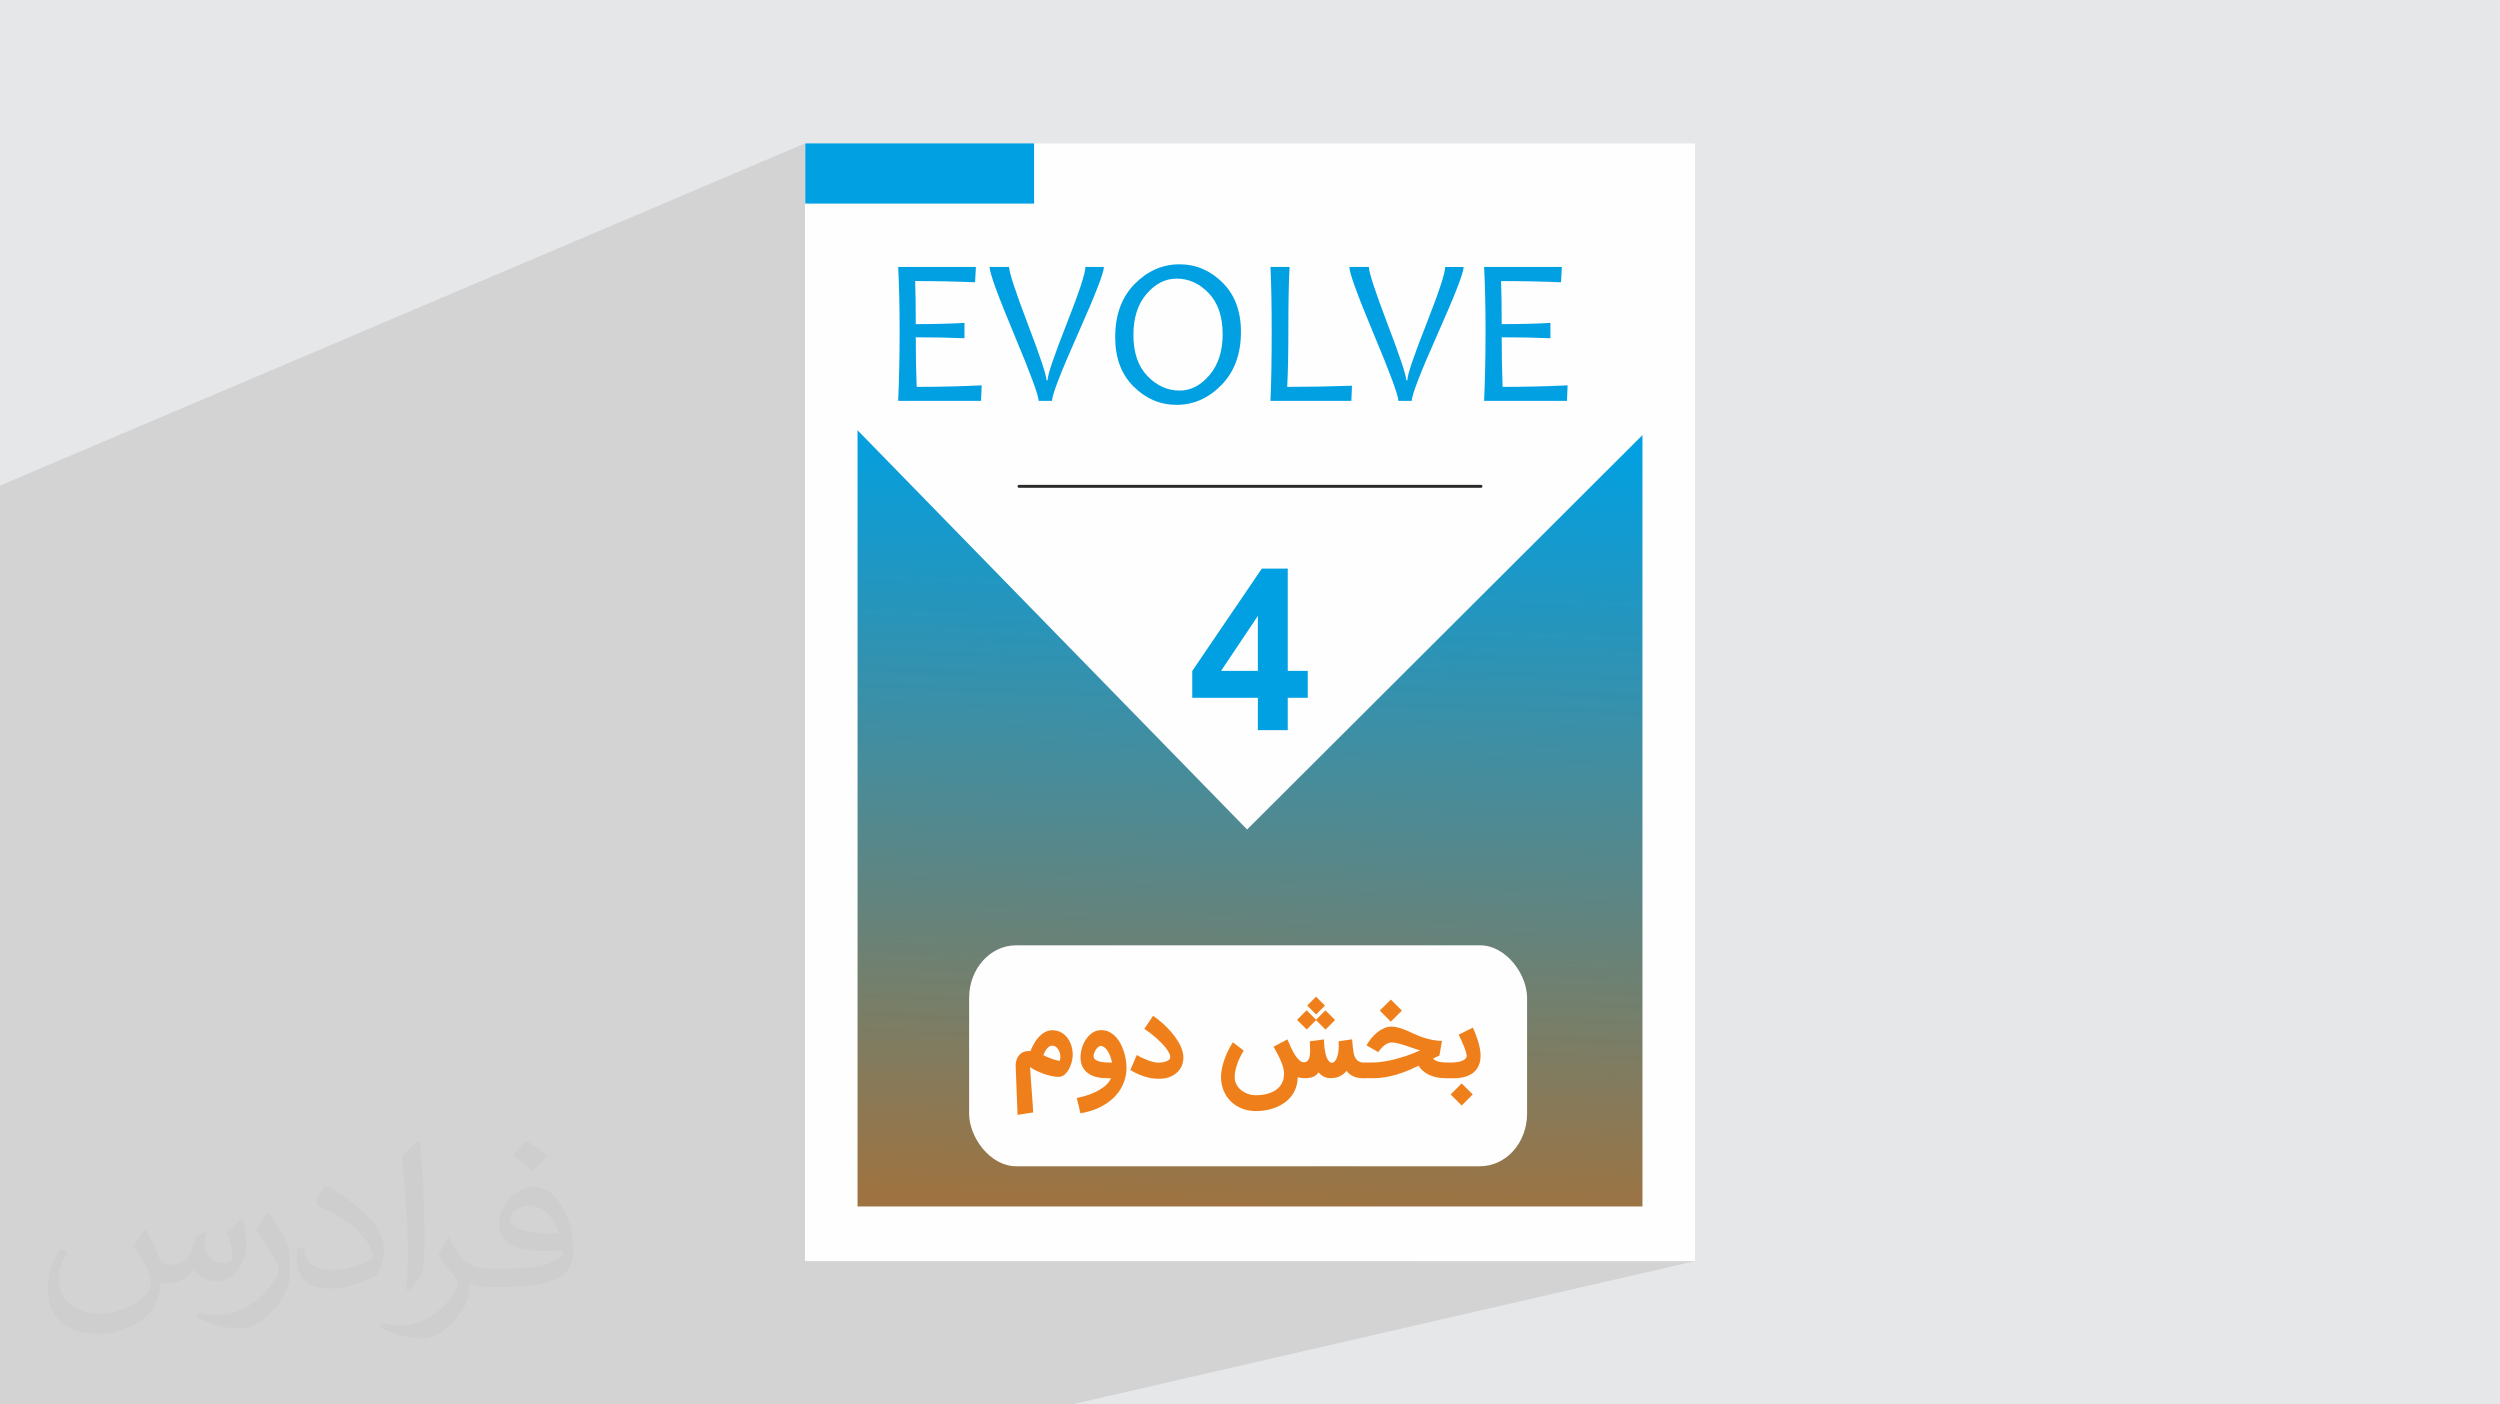
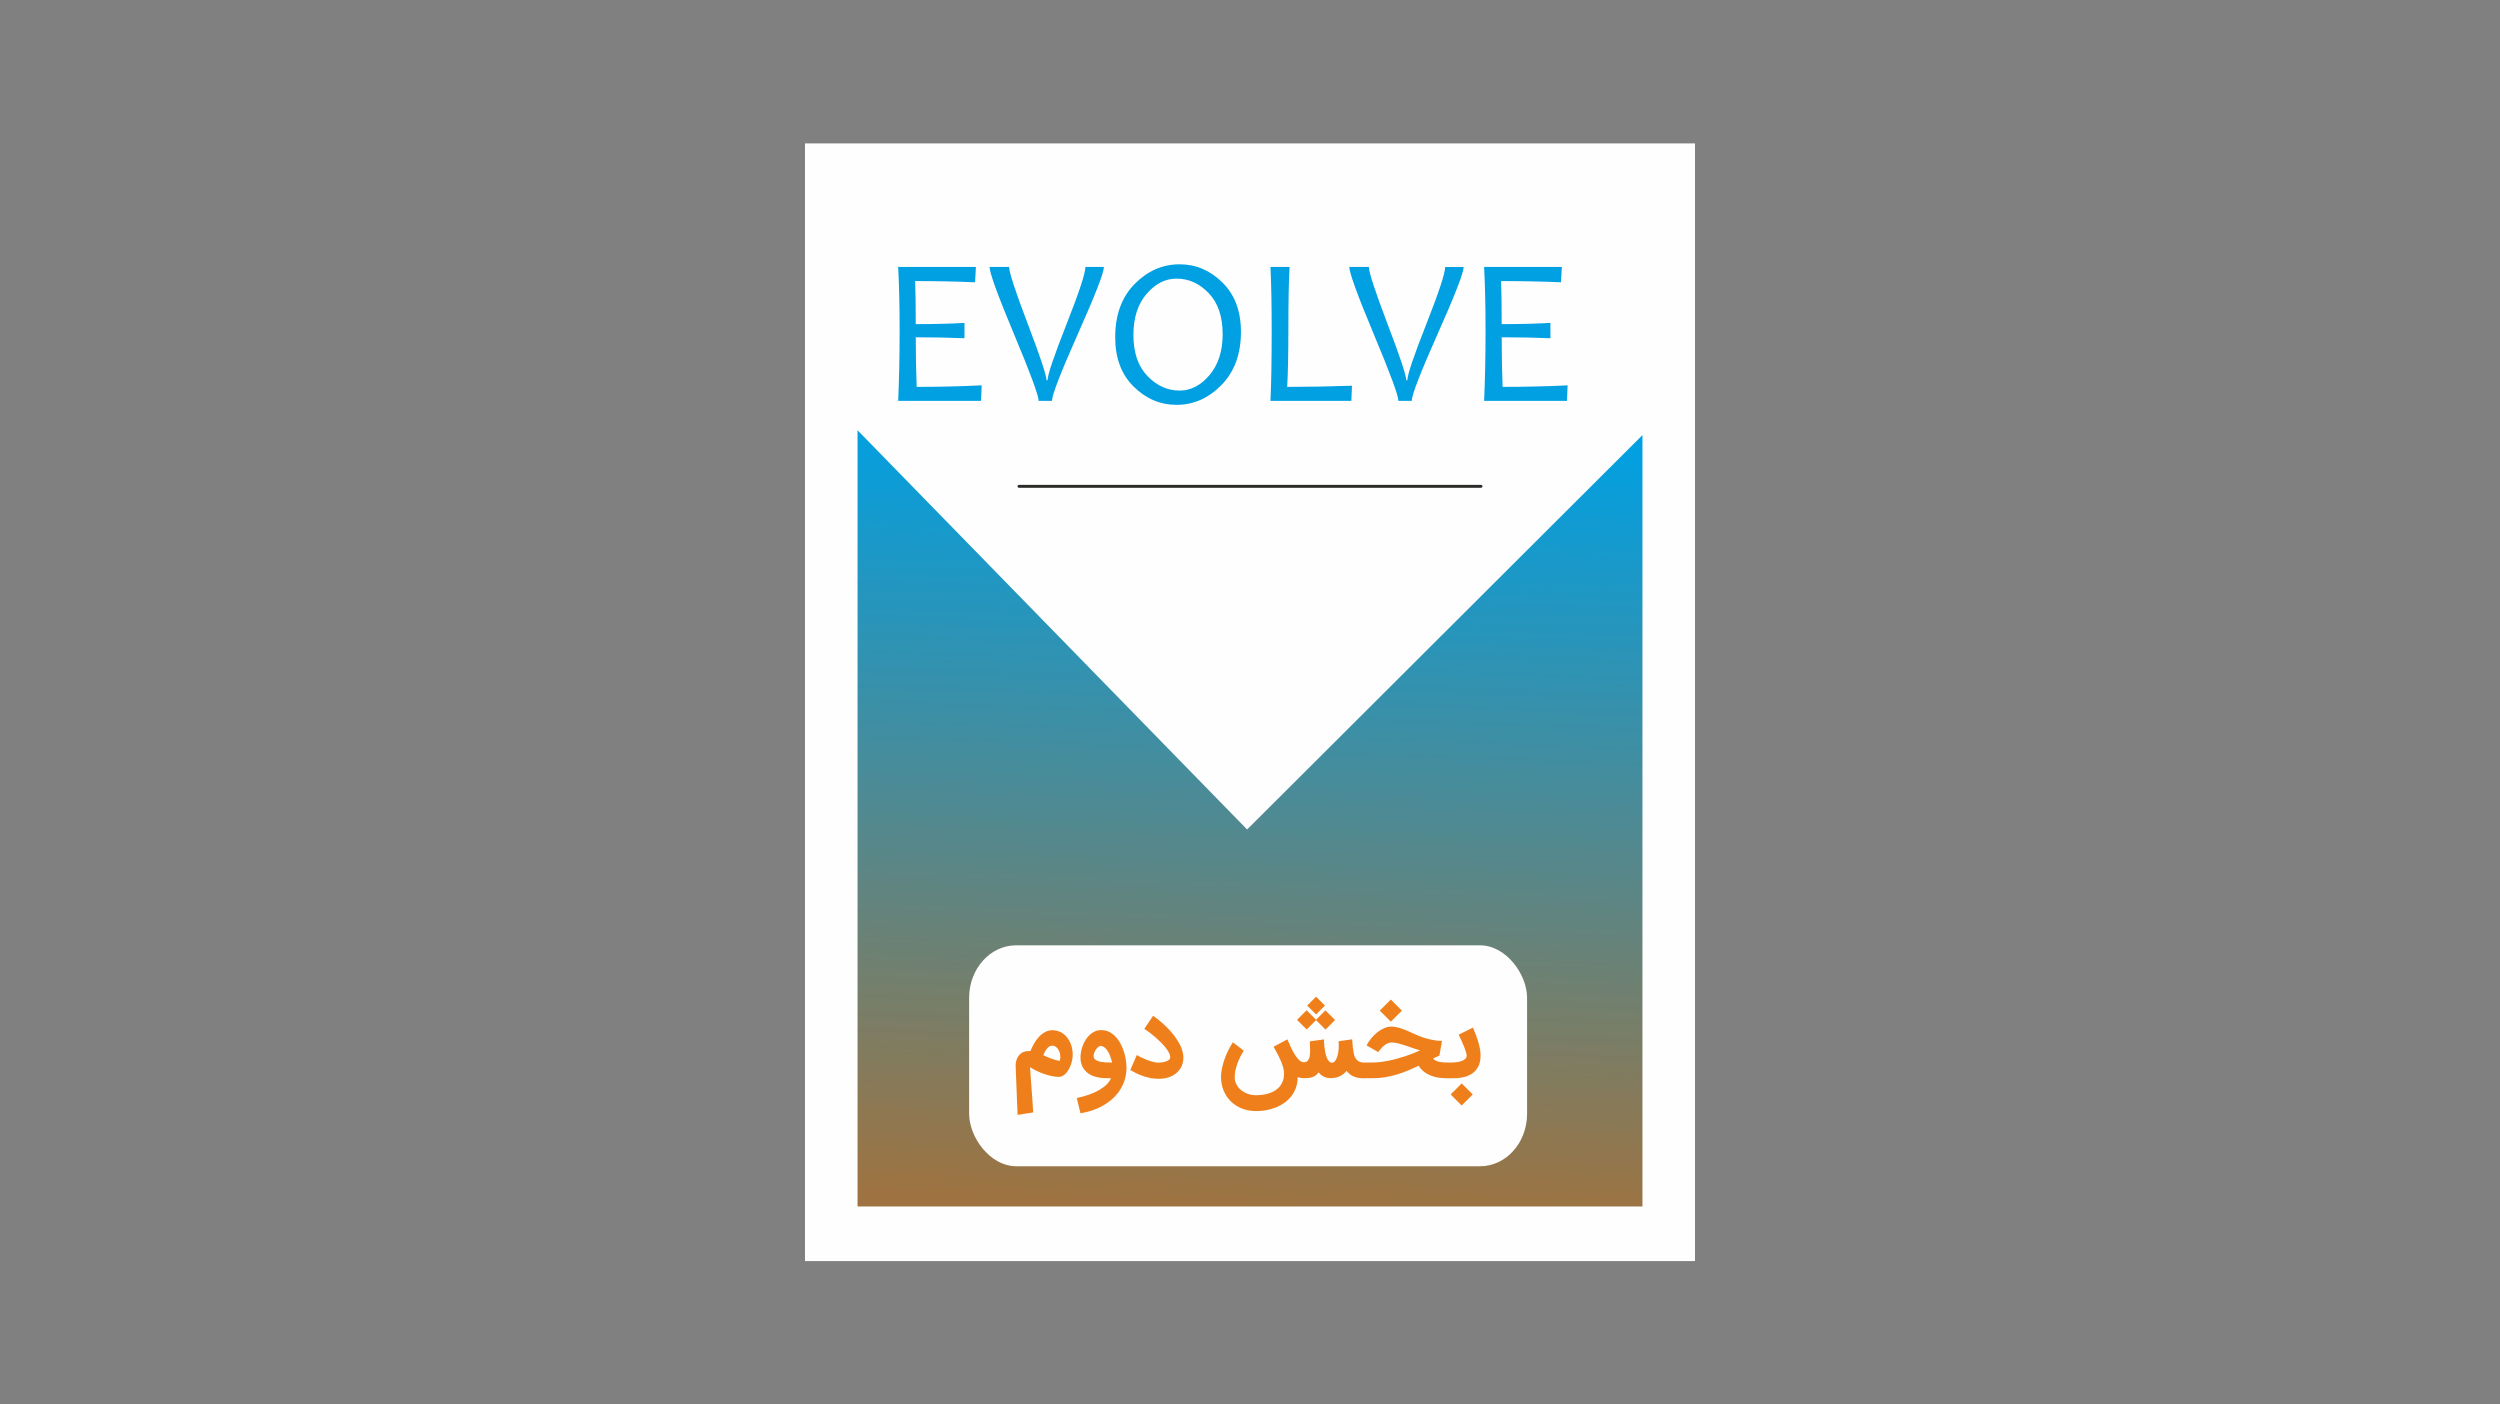
<svg xmlns="http://www.w3.org/2000/svg" xml:space="preserve" width="94.192mm" height="52.917mm" version="1.0" style="shape-rendering:geometricPrecision; text-rendering:geometricPrecision; image-rendering:optimizeQuality; fill-rule:evenodd; clip-rule:evenodd" viewBox="0 0 9419.16 5291.7">
  <rect x="0" y="0" width="9419.16" height="5291.7" fill="#808080" stroke="none" />
  <defs>
    <style type="text/css">
   
    .fil8 {fill:#FEFEFE}
    .fil4 {fill:#00A0E3}
    .fil0 {fill:#E6E7E8}
    .fil3 {fill:#FEFEFE}
    .fil9 {fill:#EF7F1A;fill-rule:nonzero}
    .fil7 {fill:#00A0E3;fill-rule:nonzero}
    .fil6 {fill:#2B2A29;fill-rule:nonzero}
    .fil2 {fill:#373435;fill-opacity:0.031}
    .fil1 {fill:#2B2A29;fill-opacity:0.102}
    .fil5 {fill:url(#id0)}
   
  </style>
    <linearGradient id="id0" gradientUnits="userSpaceOnUse" x1="4757.42" y1="1617.98" x2="4653.29" y2="4541.51">
      <stop offset="0" style="stop-opacity:1; stop-color:#00A0E3" />
      <stop offset="1" style="stop-opacity:1; stop-color:#9E7341" />
    </linearGradient>
  </defs>
  <g id="Layer_x0020_1">
-     <polygon class="fil0" points="-0,0 9419.16,0 9419.16,5291.65 -0,5291.65 " />
-     <polygon class="fil1" points="3063.34,5291.63 956.39,5291.63 450.37,5291.63 -0,5291.63 -0,5260.61 -0,5233.46 -0,4895.44 -0,4856.75 -0,4804.05 -0,4715.76 -0,4553.78 -0,4284.26 -0,4203.8 -0,4183.98 -0,4120.46 -0,4100.42 -0,4070.24 -0,4032.8 -0,3899.25 -0,3783.48 -0,3756.2 -0,3737.12 -0,3734 -0,3728.16 -0,3400.12 -0,3334.18 -0,3332.63 -0,3331.46 -0,3288.38 -0,3221.4 -0,3221.1 -0,3219.62 -0,3162.02 -0,3115.36 -0,3083.61 -0,3073.65 -0,3050.76 -0,3029.94 -0,2990.62 -0,2942.99 -0,2920.44 -0,2919.4 -0,2918.13 -0,2904.84 -0,2855.41 -0,2850.74 -0,2848.28 -0,2828.18 -0,2779.92 -0,2744.47 -0,2697.07 -0,2681.5 -0,2631.74 -0,2626.53 -0,2616.78 -0,2603.57 -0,2573.8 -0,2513.63 -0,2507.48 -0,2482.54 -0,2465.04 -0,2432.32 -0,2364 -0,2335.68 -0,2142.43 -0,1829.99 -0,1829.61 3032.91,540.3 3032.91,540.74 3033.93,540.3 3896.18,540.3 3896.18,767 3032.91,1114.57 3032.91,1146.7 3384.04,1005.78 3676.9,1005.78 3675.76,1026.61 3728.34,1005.78 3801.97,1005.78 3802.25,1010.18 3803.07,1015.77 3804.44,1022.6 3806.37,1030.6 3808.83,1039.82 3811.88,1050.23 3815.46,1061.89 3819.58,1074.75 3824.25,1088.79 3829.51,1104.06 3830.52,1106.95 4089.43,1005.78 4159.1,1005.78 4158.74,1010.56 4157.6,1016.78 4155.67,1024.45 4153,1033.62 4149.57,1044.24 4145.38,1056.31 4140.43,1069.84 4134.66,1084.85 4128.19,1101.31 4364.58,1009.95 4375.43,1006.19 4386.45,1003.02 4397.68,1000.43 4409.03,998.37 4420.59,996.92 4432.35,996.06 4444.24,995.78 4455.69,996.06 4466.97,996.87 4478.07,998.22 4488.97,1000.1 4499.71,1002.53 4510.28,1005.48 4520.64,1008.99 4530.85,1013 4540.86,1017.6 4550.72,1022.7 4560.39,1028.34 4569.87,1034.54 4579.19,1041.24 4588.31,1048.51 4597.25,1056.28 4606.01,1064.59 4613.12,1072 4786.76,1005.89 4858.84,1005.89 4858.26,1016 4857.75,1026.77 4857.27,1038.2 4856.81,1050.23 4856.38,1062.96 4856,1076.32 4855.67,1090.32 4855.64,1091.87 5083.89,1005.89 5157.52,1005.89 5157.8,1010.28 5158.61,1015.89 5159.99,1022.7 5161.92,1030.73 5164.38,1039.92 5167.43,1050.36 5171.01,1061.99 5175.12,1074.85 5179.82,1088.89 5184.55,1102.69 5444.95,1005.86 5514.62,1005.86 5514.24,1010.64 5513.12,1016.88 5511.19,1024.56 5508.52,1033.72 5507.46,1037.05 5591.73,1005.89 5884.62,1005.89 5881.42,1063.65 5657.57,1145.13 5657.62,1150.56 5657.72,1161.54 5657.8,1172.82 5657.88,1184.45 5657.93,1196.41 5657.95,1208.71 5657.95,1221.3 5670.73,1221.25 5683.35,1221.23 5695.8,1221.13 5708.04,1220.97 5720.13,1220.85 5732.04,1220.64 5743.78,1220.41 5755.31,1220.14 5766.72,1219.83 5777.94,1219.5 5788.99,1219.12 5799.84,1218.69 5810.53,1218.23 5821.02,1217.75 5831.36,1217.21 5841.52,1216.66 5841.52,1274.44 5658.43,1339.82 5658.49,1343.81 5658.66,1355.64 5658.87,1367.35 5659.1,1378.99 5659.35,1390.54 5659.63,1401.97 5659.93,1413.33 5660.26,1424.55 5660.62,1435.71 5661,1446.73 5661.41,1457.7 5677.46,1457.68 5693.41,1457.57 5709.26,1457.45 5725.01,1457.3 5740.65,1457.12 5756.2,1456.86 5771.64,1456.53 5786.96,1456.2 5802.22,1455.85 5817.39,1455.42 5832.45,1454.93 5847.41,1454.42 5862.27,1453.87 5877.05,1453.26 5891.73,1452.6 5906.31,1451.88 5903.93,1510.3 4994.1,1826.94 5580.1,1826.94 5581.17,1827.04 5582.21,1827.37 5583.15,1827.88 5583.96,1828.54 5584.62,1829.35 5585.13,1830.27 5585.46,1831.28 5585.56,1832.38 5585.46,1833.47 5585.13,1834.49 5584.62,1835.4 5583.96,1836.21 5583.15,1836.87 5582.21,1837.38 3975.58,2384.19 3981.17,2389.88 6188.3,1639.36 6188.3,4545.66 5326.48,4751.42 6386.32,4751.42 4037.08,5291.7 3063.42,5291.7 " />
-     <path class="fil2" d="M549.38 4634.71c17.98,27.23 29.64,53.44 41.02,82.55 8.46,16.94 12.95,48.16 52.65,48.16 11.63,0 28.32,-3.43 43.13,-11.63 16.66,-8.74 29.36,-21.97 35.99,-42.06l15.87 -53.44 38.63 -19.05 2.64 2.64c-5.28,20.12 -6.58,39.42 -6.58,54.51 0,44.7 38.63,61.65 69.32,61.65 17.98,0 34.14,-8.74 34.14,-25.17 0,-21.16 -8.99,-57.15 -20.65,-89.43 17.98,-17.98 35.99,-35.99 56.64,-50.55l3.17 1.6c8.99,38.1 14.02,75.69 14.02,100.81 0,24.61 -10.87,51.87 -19.84,69.6 -18.52,34.92 -51.33,62.71 -91.01,62.71 -30.15,0 -63.75,-15.09 -86.79,-43.13l-1.32 0c-21.69,27 -55.3,51.33 -109.04,51.33l-16.66 0c-2.64,35.46 -10.31,60.58 -21.97,83.08 -32,62.43 -127,106.63 -216.43,106.63 -124.36,0 -186.79,-71.7 -186.79,-167.21 0,-58.98 19.3,-113.77 48.95,-152.65l24.31 10.06c-18.52,35.46 -30.96,68.78 -30.96,101.6 0,89.43 72.77,132.03 156.64,132.03 77.8,0 174.09,-49.48 191.59,-106.88 -6.58,-62.71 -30.15,-92.05 -66.14,-149.22 10.87,-19.05 24.89,-38.1 42.34,-58.47l3.17 0 0 0 0 0 -0.03 -0.1 0 0.05 -0.01 -0.02zm1434.28 -336.55c26.19,16.41 51.87,35.71 76.99,57.94 -14.02,19.84 -31.5,37.85 -53.19,53.72 -25.17,-20.37 -50.27,-37.85 -75.97,-56.36 17.45,-19.58 34.67,-38.35 52.12,-55.3l0 0 0 0 0 0 0 0 0 0 0.03 0 0 0 0.02 0zm13.49 244.5c-42.34,0 -76.99,27.79 -76.99,48.41 0,44.22 84.66,57.94 186,57.38 -12.7,-51.87 -57.15,-105.84 -109.04,-105.84l0 0.03 0.03 0.03 0 -0.01zm-95.02 236.55c55.04,0 103.2,-1.6 139.95,-10.87 41.02,-10.31 75.69,-30.96 75.69,-45.24 0,-3.71 0,-8.18 -1.32,-11.91 -23.01,2.11 -49.48,2.11 -72.49,2.11 -74.6,0 -131.75,-16.94 -154.25,-58.75 -5.56,-11.63 -9.5,-24.61 -9.5,-39.42 0,-40.49 17.45,-79.91 48.16,-107.16 25.63,-22.48 53.97,-36.5 82.8,-36.5 52.12,0 93.65,41.81 122.76,107.72 15.87,35.99 26.72,77.52 26.72,129.92 0,34.92 -9.5,64.29 -31.22,85.98 -40.49,39.19 -115.09,53.97 -229.39,53.97l-51.87 0 0 0 -13.49 0c-28.32,0 -48.69,-5.03 -64.82,-17.45l-2.64 0c0.79,6.58 1.32,12.95 1.32,19.05 0,25.63 -8.46,58.47 -25.63,84.66 -50.8,75.41 -105.84,108.18 -153.47,108.18 -48.16,0 -107.16,-18.52 -160.35,-42.62l9.5 -18.52c17.2,7.14 41.02,11.91 73.81,11.91 85.98,0 198.96,-82.55 212.98,-163.25 -3.17,-6.58 -8.99,-15.34 -17.2,-24.61 -25.17,-29.9 -41.02,-54.76 -55.83,-80.95 12.7,-25.17 24.31,-45.24 35.18,-63.5l4.5 -0.53c36.78,74.88 70.1,117.73 144.45,117.73l11.63 0 0 0 53.97 0 0 0 0 0 0 0 0 0 0 0 0.1 0 -0.03 0 -0.02 0.05zm-372.54 79.12c6.35,-34.39 6.86,-73 6.86,-109.04l0 -53.44c0,-99.75 -12.7,-244.73 -23.01,-339.19 17.98,-19.3 43.13,-42.06 62.97,-57.38l5.84 1.6c13.49,118.8 16.66,256.39 16.66,383.64 0,33.35 -1.32,65.89 -4.5,89.69 -1.85,30.15 -19.3,52.91 -56.64,87.83l-8.18 -3.71 0.03 0 -0.03 0zm-383.39 -157.43c1.85,46.84 24.89,83.62 105.31,83.62 50.01,0 92.33,-12.95 139.17,-35.18 8.46,-3.71 12.95,-8.74 12.95,-12.95 0,-29.36 -22.48,-68.25 -60.3,-103.71 -36.78,-33.35 -85.47,-62.71 -130.96,-82.3 -15.62,-6.58 -20.65,-13.49 -20.65,-20.12 0,-13.49 17.98,-41.81 32.82,-62.18l5.03 -0.53c52.12,27.23 110.34,67.74 153.47,112.7 39.19,41.53 63.5,83.62 63.5,129.39 0,33.86 -10.31,65.61 -27,95.25 -57.15,28.83 -118.01,50.8 -178.31,50.8 -73.28,0 -123.29,-34.39 -123.29,-115.09 0,-8.74 0,-22.2 3.17,-39.7l25.17 0 0 0 0 0 0 0 0 0 0 0 -0.03 0 -0.03 0 -0.02 0zm-132.56 -133.1l45.52 73.56c16.66,27.23 32.28,56.92 32.28,103.71l0 59.79c0,48.41 -30.96,100.28 -80.95,151.61 -39.19,34.67 -73.81,49.48 -105.84,49.48 -47.62,0 -102.13,-14.81 -165.1,-41.81l7.14 -18.52c19.84,5.28 42.85,9.78 71.17,9.78 90.5,-0.53 183.08,-66.67 225.4,-147.37 5.03,-9.27 6.86,-17.98 6.86,-24.08 0,-9.27 -5.03,-19.58 -8.99,-28.83 -23.01,-43.36 -48.69,-83.08 -76.99,-119.86 14.81,-23.29 29.64,-45.77 45.77,-68l3.71 0.53 0 0 0 0 0 0 0 0 0 0 -0.03 0 0.05 0.03 0 -0.02z" />
    <rect class="fil3" x="3032.91" y="540.34" width="3353.33" height="4211.01" />
-     <rect class="fil4" x="3033.93" y="540.33" width="862.23" height="226.72" />
    <polygon class="fil5" points="6188.23,1639.29 6188.23,4545.58 3230.93,4545.58 3230.93,1621.07 4698.67,3125.24 6188.23,1639.31 " />
    <path class="fil6" d="M3839.13 1837.79c-3.02,0 -5.46,-2.44 -5.46,-5.46 0,-3.02 2.44,-5.46 5.46,-5.46l1740.84 0c3.02,0 5.46,2.44 5.46,5.46 0,3.02 -2.44,5.46 -5.46,5.46l-1740.84 0z" />
    <path class="fil7" d="M3698.6 1451.81l-2.39 58.45 -312.19 0c3.58,-80.14 5.41,-168.33 5.41,-264.97 0,-90.83 -1.85,-170.69 -5.41,-239.47l292.86 0 -3.17 57.78c-70.99,-3.05 -146.23,-4.62 -225.83,-4.62 1.6,40.06 2.39,94.13 2.39,162.23 68.63,0 129.84,-1.45 183.54,-4.62l0 57.78c-57.25,-2.39 -118.47,-3.58 -183.54,-3.58 0,66.37 1.19,128.65 3.43,186.84 85.8,0 167.41,-1.98 244.88,-5.82l0.02 0zm460.52 -446c0,21.54 -32.66,105.38 -97.84,251.89 -65.18,146.38 -97.71,230.61 -97.71,252.55l-50.37 0c0,-19.84 -30.81,-103.4 -92.43,-250.57 -61.62,-147.29 -92.43,-231.8 -92.43,-253.87l73.66 0c0,20.22 23.55,91.9 70.48,215.26 47.07,123.37 70.46,193.85 70.46,211.71l3.96 0c0,-20.09 23.67,-90.45 71.27,-210.9 47.47,-120.47 71.27,-192.53 71.27,-216.05l69.67 0 0.01 -0.02zm516.34 244.5c0,83.44 -24.33,150.06 -73.25,200.05 -48.79,49.99 -105.26,74.98 -169.24,74.98 -61.49,0 -115.29,-22.86 -161.72,-68.76 -46.43,-45.75 -69.55,-107.77 -69.55,-185.78 0,-84.35 24.46,-151.41 73.25,-200.84 48.79,-49.45 105.26,-74.17 169.24,-74.17 61.47,0 115.42,23.01 161.72,68.76 46.41,45.87 69.55,107.77 69.55,185.78l0 -0.02zm-68.89 8.99c0,-66.65 -17.6,-118.34 -52.5,-154.84 -35.03,-36.5 -75.36,-54.74 -121.11,-54.74 -42.32,0 -80.01,19.18 -113.06,57.66 -33.05,38.48 -49.58,89.92 -49.58,154.18 0,66.9 17.6,118.62 52.76,155.09 35.31,36.63 75.64,54.89 121.13,54.89 42.32,0 79.98,-19.43 112.93,-58.45 32.92,-38.99 49.45,-90.32 49.45,-153.77l-0.02 -0.02zm487.25 193.98l-2.39 57 -304.77 0c3.05,-63.73 4.62,-152.07 4.62,-264.97 0,-97.05 -1.57,-176.91 -4.62,-239.47l72.06 0c-3.17,52.22 -4.62,132.08 -4.62,239.47 0,88.34 -1.45,159.08 -4.37,212.34 77.47,0 158.93,-1.45 244.07,-4.37l0.02 0zm420.75 -447.44c0,21.54 -32.66,105.38 -97.84,251.89 -65.18,146.38 -97.71,230.61 -97.71,252.55l-50.37 0c0,-19.84 -30.81,-103.4 -92.43,-250.57 -61.62,-147.29 -92.43,-231.8 -92.43,-253.87l73.66 0c0,20.22 23.55,91.9 70.48,215.26 47.07,123.37 70.46,193.85 70.46,211.71l3.96 0c0,-20.09 23.67,-90.45 71.27,-210.9 47.47,-120.47 71.27,-192.53 71.27,-216.05l69.67 0 0.01 -0.02zm391.64 445.99l-2.39 58.45 -312.19 0c3.58,-80.14 5.41,-168.33 5.41,-264.97 0,-90.83 -1.85,-170.69 -5.41,-239.47l292.86 0 -3.17 57.78c-70.99,-3.05 -146.23,-4.62 -225.83,-4.62 1.6,40.06 2.39,94.13 2.39,162.23 68.63,0 129.84,-1.45 183.54,-4.62l0 57.78c-57.25,-2.39 -118.47,-3.58 -183.54,-3.58 0,66.37 1.19,128.65 3.43,186.84 85.8,0 167.41,-1.98 244.88,-5.82l0.02 0z" />
-     <path class="fil7" d="M4739.21 2751.02l0 -121.92 -247.22 0 0 -101.17 262.18 -385.67 97.66 0 0 385.24 75.36 0 0 101.6 -75.36 0 0 121.92 -112.62 0zm0 -223.52l0 -207.01 -138.56 207.01 138.56 0z" />
    <rect class="fil8" x="3651.34" y="3561.66" width="2102.19" height="832.37" rx="177.12" ry="197.8" />
    <path class="fil9" d="M3833.83 4200.5l-7.26 -185.7c0,-0.87 0.07,-3.02 0.36,-6.47 0.22,-3.45 0.93,-7.41 2.16,-11.94 1.14,-4.46 3.08,-9.2 5.82,-14.01 2.66,-4.89 6.47,-9.21 11.29,-12.94 2.3,-2.02 4.89,-3.67 7.83,-5.04 2.95,-1.29 5.97,-2.3 9.2,-3.09 3.17,-0.72 6.4,-1.15 9.64,-1.29 3.23,-0.15 6.4,-0.08 9.35,0.21 3.66,-9.13 8.05,-18.4 13.37,-27.75 5.25,-9.42 11.36,-17.9 18.33,-25.45 7.05,-7.55 14.88,-13.73 23.58,-18.47 8.63,-4.75 18.26,-7.12 28.76,-7.12 8.27,0.28 15.81,1.65 22.72,4.24 6.82,2.51 13.08,5.96 18.62,10.28 5.6,4.31 10.49,9.42 14.73,15.24 4.25,5.75 7.84,12.08 10.72,18.84 2.88,6.75 5.03,13.8 6.47,21.2 1.43,7.34 2.15,14.81 2.15,22.29 0,5.61 -0.57,11.65 -1.72,17.98 -1.08,6.4 -2.73,12.65 -4.89,18.9 -2.08,6.19 -4.74,12.08 -7.84,17.76 -3.16,5.75 -6.61,10.71 -10.49,15.03 -3.88,4.31 -8.13,7.76 -12.8,10.35 -4.6,2.52 -9.56,3.81 -14.81,3.81 -9.34,0 -19.34,-1.22 -29.91,-3.74 -10.56,-2.51 -20.84,-5.61 -30.84,-9.28 -9.99,-3.73 -19.19,-7.68 -27.53,-12 -8.41,-4.31 -15.03,-8.34 -19.92,-12.08 0.72,13.73 1.65,27.82 2.73,42.28 1.08,14.45 2.16,28.9 3.31,43.42 1.08,14.45 2.15,28.9 3.16,43.28 1.01,14.38 1.87,28.4 2.59,42.06l-58.88 9.2zm131.28 -260.76c-4.6,-0.07 -8.7,1.08 -12.3,3.52 -3.52,2.45 -6.68,5.47 -9.56,9.06 -2.8,3.67 -5.18,7.55 -7.19,11.72 -2.01,4.24 -3.74,7.98 -5.25,11.36 3.74,2.16 8.27,4.32 13.52,6.54 5.25,2.31 10.71,4.46 16.39,6.47 5.68,2.09 11.29,3.89 16.9,5.47 5.53,1.58 10.5,2.73 14.73,3.45 2.24,-5.61 3.17,-11.72 2.66,-18.34 -0.42,-6.68 -1.87,-12.87 -4.38,-18.61 -2.51,-5.75 -5.9,-10.57 -10.28,-14.53 -4.39,-3.95 -9.49,-5.96 -15.24,-6.11zm91.73 197.14c17.62,-3.53 33.72,-7.92 48.18,-13.24 14.52,-5.31 27.24,-11.21 38.17,-17.83 11,-6.54 20.06,-13.51 27.25,-20.84 7.19,-7.41 12.29,-14.89 15.24,-22.51 -5.39,0 -11.07,-0.14 -17.04,-0.28 -6.04,-0.22 -10.93,-0.44 -14.81,-0.72 -12.37,-0.94 -23.65,-3.31 -33.79,-6.98 -10.14,-3.74 -18.83,-8.77 -26.17,-15.24 -7.26,-6.39 -12.94,-14.23 -16.97,-23.51 -3.95,-9.27 -5.96,-19.91 -5.96,-31.92 0,-7.62 0.79,-15.38 2.44,-23.43 1.58,-7.99 3.96,-15.82 6.97,-23.44 3.09,-7.62 6.91,-14.81 11.51,-21.57 4.53,-6.76 9.7,-12.66 15.45,-17.83 5.76,-5.1 12.08,-9.13 19.06,-12.08 6.9,-2.95 14.38,-4.38 22.35,-4.38 11.51,0 22,2.51 31.57,7.48 9.49,5.02 17.9,11.64 25.16,19.98 7.33,8.34 13.66,17.9 18.91,28.69 5.24,10.85 9.42,22.07 12.65,33.78 3.17,11.65 5.32,23.37 6.32,34.95 1.08,11.64 1.16,22.43 0.15,32.28 -1.51,14.59 -4.82,28.32 -9.85,41.19 -5.1,12.8 -11.57,24.59 -19.55,35.44 -7.91,10.79 -17.11,20.64 -27.61,29.41 -10.5,8.84 -21.93,16.61 -34.15,23.29 -12.29,6.69 -25.3,12.3 -39.11,16.75 -13.8,4.53 -27.97,7.91 -42.49,10.14l-13.88 -57.58zm91.88 -196.35c-2.58,-0.5 -5.6,0.36 -8.98,2.73 -3.38,2.31 -6.47,5.39 -9.35,9.35 -2.88,3.96 -5.32,8.27 -7.26,13.01 -1.94,4.82 -2.88,9.35 -2.88,13.74 0,4.24 1.3,7.76 3.96,10.56 2.59,2.81 5.97,5.11 10.07,6.83 4.16,1.8 8.84,3.17 14.02,4.1 5.17,0.94 10.35,1.51 15.45,1.87 5.1,0.29 9.99,0.43 14.6,0.43l11.64 0c-1.87,-7.76 -4.09,-15.17 -6.61,-22.29 -2.59,-7.11 -5.54,-13.51 -8.92,-19.12 -3.37,-5.68 -7.19,-10.35 -11.43,-14.09 -4.31,-3.74 -9.06,-6.11 -14.31,-7.12zm134.52 34.3c5.25,3.37 11.36,6.75 18.48,10.13 7.04,3.38 14.3,6.47 21.71,9.28 7.47,2.8 14.66,5.1 21.64,6.83 7.04,1.79 13.08,2.66 18.19,2.66 2.87,0 6.9,-0.22 11.93,-0.72 5.11,-0.5 10.07,-1.51 15.03,-2.95 4.96,-1.44 9.27,-3.45 12.94,-6.11 3.67,-2.59 5.68,-6.04 5.89,-10.28 0.15,-4.89 -1.36,-10.43 -4.38,-16.54 -3.09,-6.11 -7.19,-12.5 -12.37,-19.19 -5.25,-6.69 -11.21,-13.44 -18.04,-20.28 -6.83,-6.83 -13.81,-13.37 -21.07,-19.69 -7.26,-6.33 -14.52,-12.15 -21.78,-17.62 -7.26,-5.46 -13.95,-10.06 -20.06,-13.95l33.21 -49.32c12.08,8.49 24.16,17.98 36.09,28.55 11.94,10.56 22.94,21.78 33,33.5 10.07,11.79 18.84,23.94 26.25,36.45 7.47,12.58 12.8,25.23 16.03,38.03 1,3.59 1.72,7.26 2.08,10.93 0.36,3.74 0.58,7.26 0.58,10.64 0,11.57 -2.3,22.28 -6.76,31.99 -4.53,9.63 -10.78,18.04 -18.84,25.09 -8.12,7.05 -17.75,12.51 -28.97,16.4 -11.29,3.88 -23.65,5.82 -37.17,5.82 -1.01,0 -2.01,0 -3.02,-0.08 -1,-0.07 -2.01,-0.07 -2.94,-0.07 -8.63,0 -17.47,-0.93 -26.6,-2.73 -9.07,-1.8 -17.98,-4.24 -26.82,-7.26 -8.78,-2.95 -17.33,-6.47 -25.67,-10.49 -8.34,-3.96 -16.03,-8.2 -23.15,-12.59l24.59 -56.43zm730.3 87.2c-10.71,0 -19.77,-2.01 -27.11,-6.18 -7.33,-4.1 -13.3,-9.27 -18.12,-15.53 -2.58,3.38 -5.39,6.4 -8.41,9.06 -3.01,2.73 -6.54,5.03 -10.56,6.97 -4.1,1.94 -8.85,3.38 -14.31,4.39 -5.4,1 -11.87,1.51 -19.41,1.51 -5.25,0 -10.07,-0.36 -14.38,-1.15 -4.39,-0.72 -8.42,-1.65 -12.01,-2.81 -0.14,14.67 -2.37,27.97 -6.68,39.98 -4.32,12 -10.21,22.72 -17.62,32.21 -7.47,9.55 -16.18,17.75 -26.17,24.8 -9.99,6.97 -20.77,12.8 -32.28,17.33 -11.5,4.6 -23.5,7.97 -36.09,10.21 -12.58,2.29 -25.02,3.37 -37.38,3.37 -19.2,0 -36.89,-3.16 -53.13,-9.42 -16.25,-6.32 -30.27,-15.24 -42.06,-26.67 -11.86,-11.43 -21.06,-25.16 -27.68,-41.27 -6.61,-16.03 -9.92,-33.78 -9.92,-53.12 0.36,-11.29 1.87,-22.79 4.6,-34.51 2.66,-11.8 6.11,-23.29 10.28,-34.51 4.17,-11.29 8.85,-22 14.09,-32.21 5.18,-10.21 10.43,-19.34 15.82,-27.46l40.91 31.34c-4.53,7.34 -8.84,15.17 -12.94,23.44 -4.17,8.27 -7.77,16.6 -10.79,25.02 -3.09,8.41 -5.53,16.9 -7.4,25.45 -1.87,8.48 -2.81,16.68 -2.81,24.52 -0.43,9.48 1.44,18.47 5.54,26.95 4.03,8.41 9.71,15.82 17.04,22.07 7.33,6.33 15.89,11.36 25.81,15.03 9.85,3.67 20.49,5.54 31.85,5.54 8.62,0 17.25,-0.58 25.81,-1.8 8.55,-1.15 16.75,-3.09 24.58,-5.83 7.77,-2.66 15.1,-6.1 21.79,-10.27 6.76,-4.17 12.65,-9.28 17.54,-15.32 4.96,-5.96 8.85,-12.94 11.65,-20.92 2.8,-7.91 4.24,-16.97 4.24,-27.03 0,-7.55 -1.15,-15.39 -3.38,-23.58 -2.23,-8.2 -5.25,-16.54 -8.92,-25.09 -3.66,-8.63 -7.9,-17.33 -12.58,-26.17 -4.67,-8.92 -9.49,-17.76 -14.52,-26.67l51.98 -27.75c4.46,10.78 9.13,21.35 14.02,31.7 4.89,10.35 9.99,19.7 15.24,27.82 5.25,8.2 10.64,14.81 16.32,19.7 5.61,4.96 11.43,7.34 17.4,7.05 5.03,-0.15 8.98,-1.51 11.93,-4.1 2.95,-2.66 5.18,-6.11 6.83,-10.35 1.66,-4.25 2.66,-9.13 3.17,-14.6 0.5,-5.53 0.79,-11.28 0.79,-17.25l-1.15 -32.5 53.27 -7.26c0,3.45 0.14,8.05 0.5,13.73 0.29,5.75 0.87,11.79 1.66,18.34 0.79,6.47 1.94,13.08 3.38,19.69 1.43,6.62 3.3,12.59 5.53,17.91 2.23,5.31 4.96,9.63 8.06,13.01 3.15,3.38 6.82,5.1 11.07,5.1 4.09,0 7.76,-1.94 11,-5.75 3.16,-3.81 5.82,-8.7 8.05,-14.74 2.15,-5.96 3.81,-12.65 4.89,-19.99 1,-7.26 1.58,-14.44 1.58,-21.42 0,-2.8 -0.07,-4.74 -0.15,-5.89 0,-1.23 -0.07,-2.3 -0.07,-3.24 0,-0.93 0,-2.01 -0.07,-3.38 -0.07,-1.29 -0.07,-3.45 -0.07,-6.47l50.83 -7.26c0.5,6.83 0.93,12.44 1.29,16.83 0.36,4.38 0.72,8.34 1.08,11.93 0.43,3.59 0.86,7.19 1.44,10.85 0.57,3.74 1.36,8.27 2.37,13.81 1.08,5.75 2.8,10.78 5.03,15.03 2.23,4.24 4.96,7.76 8.05,10.56 3.17,2.8 6.62,4.89 10.36,6.26 3.74,1.44 7.62,2.08 11.57,2.08l5.68 0 0 59.31 -3.74 0.15c-14.02,0 -26.38,-2.23 -36.95,-6.62 -10.64,-4.45 -19.7,-11.57 -27.25,-21.35 -6.76,8.63 -15.17,15.39 -25.31,20.2 -10.13,4.82 -21.63,7.19 -34.5,7.19zm-55.07 -218.55l-35.23 35.29 -36.45 -36.23 36.02 -36.16 35.66 35.66 35.22 -35.3 36.45 36.23 -36.02 36.17 -35.65 -35.66zm33.57 -54.72l-33.36 33.36 -33.57 -33.57 33.36 -33.36 33.57 33.57zm141.77 214.39l38.04 0c9.13,0 18.83,-0.57 28.97,-1.87 10.21,-1.22 20.63,-2.95 31.27,-5.03 10.65,-2.16 21.28,-4.67 32.07,-7.62 10.71,-2.95 21.21,-6.11 31.41,-9.49 10.21,-3.38 19.92,-6.9 29.27,-10.64 9.27,-3.81 17.9,-7.55 25.73,-11.29 -7.69,-1.87 -16.32,-4.53 -25.88,-7.91 -9.49,-3.31 -19.12,-6.68 -28.83,-9.92 -9.77,-3.23 -19.26,-6.04 -28.39,-8.34 -9.21,-2.3 -17.47,-3.38 -24.73,-3.31 -4.61,0.15 -9.06,1.16 -13.38,2.95 -4.31,1.8 -8.34,4.03 -12.01,6.76 -3.66,2.66 -6.97,5.54 -9.92,8.63 -2.95,3.02 -5.46,5.9 -7.62,8.63 -2.08,2.66 -3.81,4.95 -5.03,6.82l-1.72 2.66 -44.44 -25.52c5.04,-9.27 11,-18.19 17.98,-26.74 7.05,-8.56 14.67,-16.1 22.93,-22.72 8.2,-6.54 16.89,-11.79 25.96,-15.6 9.06,-3.88 18.19,-5.75 27.25,-5.68 6.75,0.14 13.51,0.93 20.2,2.44 6.68,1.52 13.37,3.46 20.13,5.75 6.75,2.31 13.58,4.97 20.49,8.06 6.82,3.09 13.8,6.18 20.77,9.49 7.12,3.45 15.03,6.9 23.73,10.28 8.7,3.38 17.76,6.4 27.25,8.98 9.41,2.66 19.05,4.82 28.82,6.4 9.85,1.66 19.41,2.45 28.84,2.45l-9.78 55.35c-2.88,1.23 -6.12,2.67 -9.64,4.39 -3.59,1.66 -6.76,3.24 -9.49,4.6l-4.88 2.45c2.87,3.37 6.54,6.04 11,8.05 4.38,2.01 8.98,3.45 13.66,4.38 4.67,0.94 9.2,1.52 13.44,1.8 4.24,0.22 7.69,0.36 10.28,0.36l6.4 0 0 59.31 -6.4 0c-12.01,0 -23.3,-1.07 -33.86,-3.23 -10.57,-2.09 -20.2,-5.18 -28.83,-9.28 -8.7,-4.02 -16.47,-8.98 -23.22,-14.81 -6.69,-5.82 -12.3,-12.43 -16.68,-19.76 -12.37,5.96 -25.24,11.78 -38.61,17.39 -13.37,5.68 -27.25,10.71 -41.63,15.1 -14.38,4.46 -29.33,7.98 -44.71,10.64 -15.46,2.59 -31.49,3.95 -48.17,3.95l-38.04 0 0 -59.31zm106.41 -153.85l-41.63 -41.63 41.63 -41.7 41.62 41.7 -41.62 41.63zm206.26 153.85l25.3 0c5.25,0 11.07,-0.43 17.33,-1.29 6.33,-0.87 12.22,-2.3 17.68,-4.25 5.4,-1.94 10,-4.52 13.67,-7.83 3.66,-3.31 5.53,-7.4 5.53,-12.29 0,-3.03 -0.86,-7.48 -2.66,-13.45 -1.73,-5.89 -4.02,-12.58 -6.9,-19.84 -2.88,-7.34 -6.11,-15.03 -9.78,-23.01 -3.59,-7.98 -7.26,-15.6 -10.86,-22.86l53.64 -26.67c3.52,7.91 6.97,16.32 10.43,25.16 3.45,8.92 6.54,17.9 9.27,27.03 2.73,9.13 4.96,18.19 6.68,27.25 1.66,9.06 2.52,17.76 2.52,26.02 0,14.96 -2.52,27.83 -7.55,38.61 -4.96,10.79 -12,19.63 -20.99,26.53 -8.99,6.98 -19.77,12.08 -32.21,15.32 -12.51,3.23 -26.32,4.88 -41.27,4.88l-29.83 0 0 -59.31zm60.68 162.05l-41.63 -41.63 41.63 -41.62 41.62 41.62 -41.62 41.63z" />
  </g>
</svg>